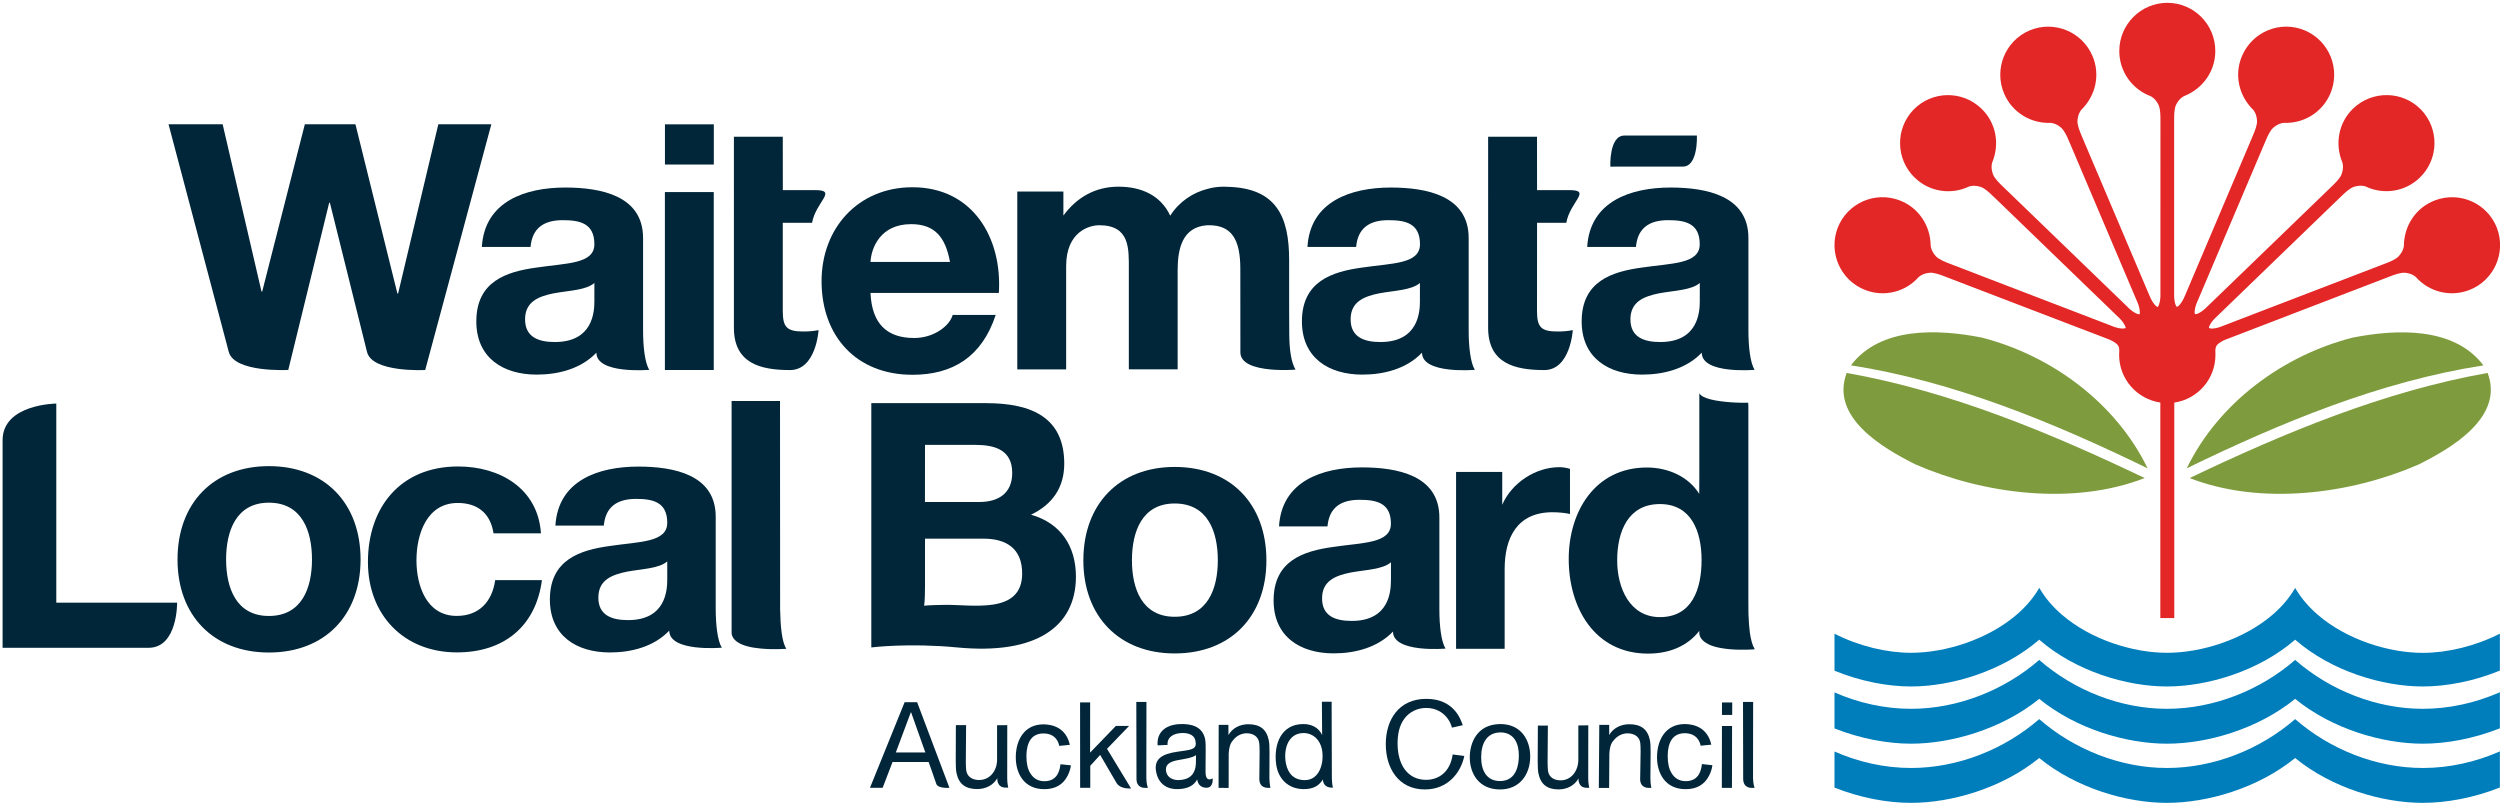
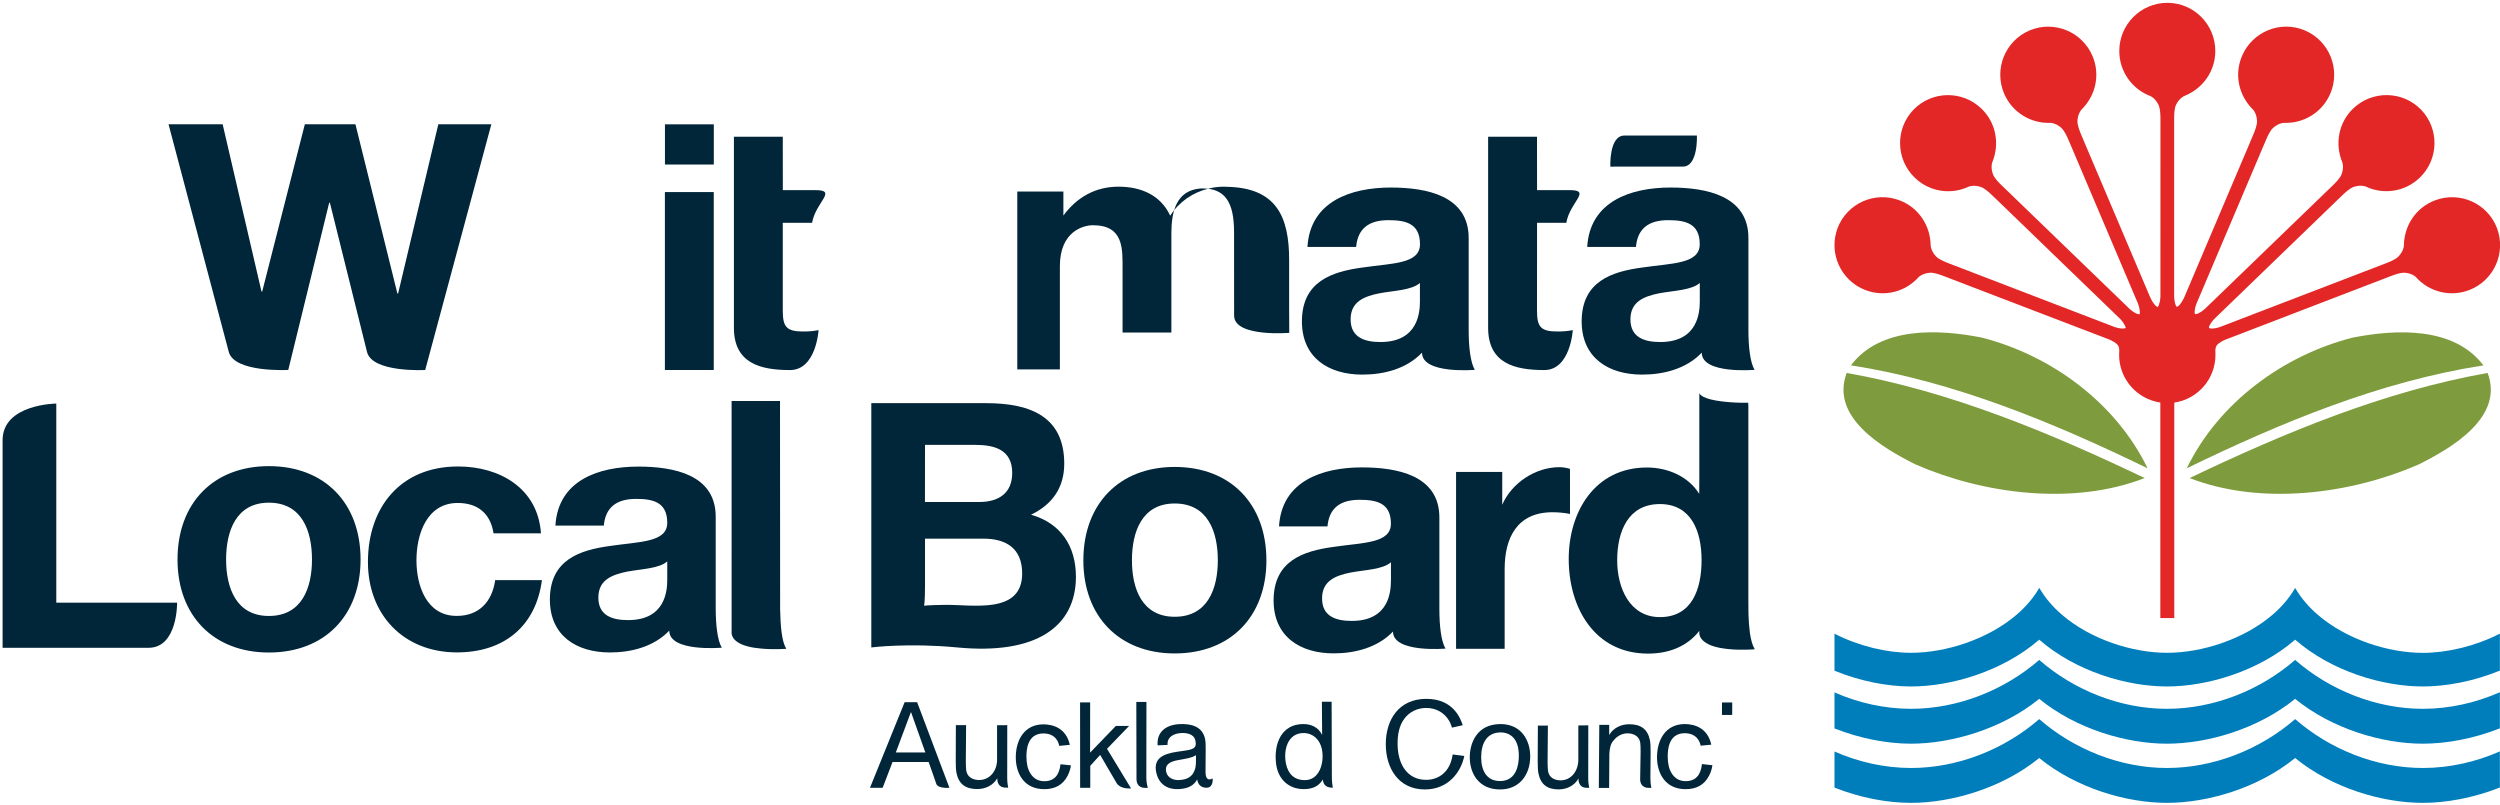
<svg xmlns="http://www.w3.org/2000/svg" version="1.1" id="Layer_1" x="0px" y="0px" viewBox="0 0 434.32 139.8" style="enable-background:new 0 0 434.32 139.8;" xml:space="preserve">
  <style type="text/css">
	.st0{fill:#E32726;}
	.st1{fill:#7E9C3D;}
	.st2{fill:#007DBB;}
	.st3{fill:#012639;}
	.st4{fill-rule:evenodd;clip-rule:evenodd;fill:#012639;}
</style>
  <g id="Guides">
</g>
  <g id="Artwork">
    <g>
      <g>
        <path class="st0" d="M375.31,107.36V69.93c-4.05-0.59-7.16-4.07-7.16-8.28c0.01-0.4,0.03-0.7,0.03-0.7c0-0.33-0.04-0.7-0.23-0.96     c-0.37-0.49-1.18-0.87-1.55-1.02l-27.52-10.55l-1.12-0.43c-0.71-0.27-1.79-0.68-2.56-0.6c-1.07,0.11-1.64,0.53-1.87,0.74     c-2.24,2.54-5.91,3.55-9.26,2.26c-4.31-1.65-6.46-6.48-4.82-10.79c1.66-4.3,6.49-6.44,10.79-4.78c3.3,1.26,5.33,4.39,5.37,7.83     c0.02,0.27,0.13,1,0.89,1.85c0.53,0.59,1.63,1.01,2.34,1.28l1.09,0.42l27.19,10.44l0.33,0.13c0.38,0.14,1.24,0.39,1.84,0.28     c0.07-0.02,0.15-0.04,0.22-0.07c-0.17-0.69-0.76-1.37-1.05-1.65l-21.2-20.48l-0.87-0.83c-0.55-0.53-1.38-1.33-2.12-1.56     c-1.03-0.31-1.72-0.15-2.01-0.05c-3.06,1.46-6.83,0.96-9.41-1.54c-3.32-3.2-3.41-8.49-0.22-11.81c3.21-3.31,8.49-3.39,11.81-0.18     c2.54,2.45,3.19,6.12,1.88,9.3c-0.09,0.26-0.27,0.97,0.1,2.05c0.26,0.74,1.1,1.57,1.65,2.09l0.84,0.81l20.95,20.23l0.25,0.25     c0.29,0.27,0.99,0.85,1.59,0.97c0.07,0.01,0.15,0.02,0.22,0.02c0.12-0.7-0.17-1.56-0.32-1.93l-11.52-27.14l-0.47-1.1     c-0.3-0.7-0.76-1.76-1.35-2.26c-0.83-0.7-1.53-0.81-1.83-0.83c-3.38,0.15-6.66-1.79-8.06-5.09c-1.8-4.25,0.18-9.15,4.42-10.96     c4.25-1.79,9.14,0.2,10.94,4.44c1.38,3.25,0.55,6.88-1.9,9.3c-0.18,0.2-0.63,0.79-0.71,1.92c-0.06,0.79,0.41,1.88,0.7,2.58     l0.45,1.07l11.38,26.81l0.14,0.32c0.17,0.37,0.58,1.17,1.08,1.51c0.06,0.04,0.13,0.08,0.2,0.11c0.39-0.6,0.45-1.5,0.46-1.9V21.98     v-1.2c0-0.76-0.01-1.92-0.36-2.61c-0.49-0.96-1.09-1.34-1.36-1.47c-3.18-1.19-5.43-4.25-5.43-7.84c0-4.61,3.73-8.36,8.35-8.37     c4.61,0.01,8.33,3.75,8.33,8.37c0,3.53-2.19,6.55-5.39,7.82c-0.25,0.11-0.89,0.48-1.41,1.49c-0.36,0.7-0.35,1.89-0.35,2.64v1.16     v29.12v0.35c0.01,0.4,0.07,1.3,0.4,1.82c0.12,0.05,0.18,0.02,0.24-0.02c0.5-0.35,0.91-1.15,1.08-1.51l0.14-0.32l11.38-26.81     l0.45-1.07c0.3-0.7,0.76-1.79,0.71-2.58c-0.08-1.14-0.52-1.73-0.71-1.92c-2.45-2.42-3.29-6.05-1.9-9.3     c1.8-4.25,6.69-6.24,10.93-4.44c4.25,1.81,6.22,6.71,4.42,10.96c-1.4,3.3-4.68,5.24-8.06,5.09c-0.3,0.01-1,0.13-1.83,0.83     c-0.59,0.5-1.05,1.56-1.34,2.26l-0.47,1.1l-11.52,27.13c-0.15,0.37-0.44,1.23-0.34,1.83c0.1,0.1,0.18,0.1,0.25,0.08     c0.6-0.13,1.29-0.7,1.58-0.97l0.26-0.25l20.95-20.23l0.84-0.81c0.54-0.53,1.4-1.35,1.65-2.09c0.38-1.08,0.19-1.8,0.1-2.05     c-1.31-3.18-0.66-6.85,1.88-9.3c3.32-3.2,8.6-3.12,11.81,0.18c3.19,3.33,3.1,8.61-0.22,11.81c-2.58,2.5-6.35,3-9.41,1.54     c-0.28-0.11-0.98-0.27-2.01,0.05c-0.74,0.23-1.58,1.03-2.13,1.56l-0.86,0.83l-21.2,20.48c-0.29,0.28-0.88,0.96-1.03,1.55     c0.05,0.14,0.13,0.16,0.2,0.18c0.6,0.12,1.46-0.14,1.84-0.28l0.33-0.13l27.19-10.44l1.09-0.42c0.71-0.27,1.81-0.69,2.34-1.28     c0.76-0.85,0.88-1.58,0.89-1.85c0.04-3.44,2.07-6.57,5.37-7.83c4.31-1.65,9.13,0.48,10.79,4.78c1.64,4.31-0.51,9.14-4.81,10.79     c-3.35,1.29-7.02,0.28-9.27-2.26c-0.22-0.21-0.79-0.63-1.86-0.74c-0.77-0.08-1.85,0.33-2.56,0.6l-1.12,0.43l-27.51,10.57     c-0.38,0.15-1.19,0.54-1.55,1.02c-0.22,0.3-0.25,0.77-0.23,1.13c0.02,0.29,0.01,0.35,0.01,0.35v0.17c0,4.21-3.11,7.69-7.15,8.28     v37.43h-2.43L375.31,107.36L375.31,107.36z" />
        <path class="st1" d="M380.4,83.05c16.41-7.84,33.79-15.08,51.77-18.26c2.91,7.7-6.28,13.06-11.98,15.9     C408.32,85.87,392.75,87.87,380.4,83.05 M373.1,81.36c-16.24-7.9-33.61-15.11-51.54-17.89c5.14-6.8,15.25-6.29,22.7-4.83     C356.35,61.73,367.58,69.96,373.1,81.36 M372.59,83.05c-12.35,4.82-27.92,2.82-39.8-2.36c-5.69-2.84-14.88-8.19-11.97-15.9     C338.81,67.97,356.19,75.21,372.59,83.05 M379.9,81.36c5.52-11.4,16.75-19.63,28.84-22.71c7.45-1.46,17.56-1.97,22.7,4.83     C413.5,66.25,396.13,73.46,379.9,81.36" />
        <path class="st2" d="M434.3,126.53c-4.54,1.8-9.29,2.67-13.38,2.67c-6.94,0-15.71-2.5-22.19-7.79     c-6.51,5.29-15.33,7.79-22.27,7.79s-15.71-2.5-22.19-7.79c-6.51,5.29-15.33,7.79-22.27,7.79c-4.08,0-8.79-0.87-13.3-2.65v-6.26     c4.19,1.84,8.74,2.85,13.3,2.85c8.1,0,16.19-3.21,22.27-8.49c6.06,5.29,14.11,8.49,22.19,8.49c8.09,0,16.19-3.21,22.27-8.49     c6.06,5.29,14.11,8.49,22.19,8.49c4.58,0,9.17-1.03,13.38-2.88V126.53z M434.3,136.81c-4.54,1.8-9.29,2.67-13.38,2.67     c-6.94,0-15.71-2.5-22.19-7.79c-6.51,5.29-15.33,7.79-22.27,7.79s-15.71-2.5-22.19-7.79c-6.51,5.29-15.33,7.79-22.27,7.79     c-4.08,0-8.79-0.86-13.3-2.65v-6.27c4.19,1.84,8.74,2.86,13.3,2.86c8.1,0,16.19-3.21,22.27-8.49c6.06,5.28,14.11,8.49,22.19,8.49     c8.09,0,16.19-3.21,22.27-8.49c6.06,5.28,14.11,8.49,22.19,8.49c4.58,0,9.17-1.03,13.38-2.88V136.81z M394.79,106.81     c1.59-1.36,2.94-2.92,3.94-4.67c1.01,1.75,2.36,3.31,3.94,4.67c4.98,4.29,12.25,6.61,18.25,6.61c4.23,0,9.12-1.16,13.38-3.34     v6.42c-4.53,1.86-9.3,2.76-13.38,2.76c-6.98,0-15.88-2.63-22.19-8.13c-6.34,5.5-15.29,8.13-22.27,8.13     c-6.98,0-15.88-2.63-22.19-8.13c-6.34,5.5-15.3,8.13-22.27,8.13c-4.08,0-8.81-0.9-13.3-2.74v-6.43c4.24,2.17,9.09,3.32,13.3,3.32     c6,0,13.33-2.32,18.33-6.61c1.59-1.36,2.94-2.92,3.95-4.67c1.01,1.75,2.35,3.31,3.94,4.67c4.98,4.29,12.25,6.61,18.24,6.61     C382.46,113.42,389.79,111.1,394.79,106.81" />
      </g>
    </g>
    <g>
      <path class="st3" d="M186.05,132.96c-0.06,0.43-0.17,1.01-0.57,1.8c-0.82,1.62-2.23,2.34-4.06,2.34c-3.64,0-4.95-2.9-4.95-5.52    c0-3.02,1.49-5.74,4.8-5.74c1.6,0,3.94,0.61,4.59,3.56l-1.85,0.18c-0.06-0.43-0.49-2.16-2.75-2.16c-2.88,0-2.94,3.08-2.94,4.02    c0,1.15,0.21,2.14,0.65,2.86c0.57,0.97,1.43,1.42,2.46,1.42c2.42,0,2.7-2.12,2.8-2.95L186.05,132.96z" />
-       <path id="XMLID_79_" class="st3" d="M211.7,136.87l0.02-10.94h1.69l0.01,1.77c0.68-1.21,1.99-1.88,3.45-1.88    c2,0,3.16,0.87,3.55,2.77c0.1,0.46,0.14,1.27,0.13,2.11l-0.02,4.44c0.01,1.04,0.18,1.73,0.18,1.73h-0.44    c-1.28,0-1.46-0.97-1.49-1.41l0.05-4.9c0-0.4-0.02-1.3-0.1-1.67c-0.21-1.02-1.13-1.5-2.17-1.5c-0.97,0-1.87,0.55-2.38,1.26    c-0.51,0.54-0.67,1.4-0.72,2.26l-0.01,5.98L211.7,136.87z" />
      <path id="XMLID_72_" class="st3" d="M275.93,126.01l-0.01,9.21c0,0.96,0.18,1.64,0.18,1.64h-0.44c-1.58,0.01-1.43-1.63-1.43-1.63    c-0.67,1.22-1.97,1.9-3.43,1.91c-1.99,0.01-3.14-0.86-3.53-2.77c-0.09-0.46-0.14-1.28-0.13-2.12l0.03-6.19l1.74-0.01l-0.05,6.34    c0,0.4,0.02,1.3,0.1,1.68c0.21,1.03,1.13,1.5,2.16,1.5c1.93-0.01,3.07-1.74,3.08-3.54v-6L275.93,126.01z" />
      <path id="XMLID_71_" class="st3" d="M277.76,136.87l0.08-10.94h1.72v1.77c0.69-1.21,2.02-1.88,3.5-1.88    c2.03,0,3.19,0.88,3.58,2.78c0.09,0.46,0.13,1.27,0.12,2.11l-0.04,4.44c0,1.04,0.17,1.73,0.17,1.73h-0.45    c-1.29,0-1.48-0.97-1.5-1.41l0.08-4.9c0-0.4-0.01-1.3-0.09-1.67c-0.21-1.02-1.14-1.5-2.19-1.5c-0.98,0-1.89,0.54-2.42,1.25    c-0.52,0.54-0.68,1.4-0.73,2.26l-0.04,5.98h-1.79L277.76,136.87L277.76,136.87z" />
      <path id="XMLID_68_" class="st3" d="M226.69,135.53c-1.88,0-2.92-1.11-3.28-2.86c-0.49-2.38,0.31-5.31,3.04-5.32    c1.7,0,2.87,1.19,3.2,2.8C230.11,132.41,229.29,135.53,226.69,135.53 M231.34,121.91h-1.69l0.04,5.77    c-0.7-1.44-2.01-1.89-3.28-1.89c-3.81,0-5.14,3.45-4.72,6.88c0.32,2.67,2.16,4.43,4.82,4.42c1.39,0,2.53-0.4,3.31-1.67    c0.02,0.44,0.21,1.41,1.57,1.42l0.17-0.01c0,0-0.15-0.58-0.18-1.49L231.34,121.91z" />
      <path class="st3" d="M254.39,131.34c-0.59,2.84-2.81,5.81-6.85,5.81c-4.59,0-6.79-3.71-6.79-7.87c0-4.24,2.26-7.87,7.05-7.87    c4.8,0,5.98,3.58,6.32,4.58l-1.87,0.42c-0.18-0.55-0.33-1.04-0.83-1.68c-0.69-0.89-1.89-1.74-3.64-1.74    c-1.48,0-2.91,0.64-3.82,1.89c-0.89,1.19-1.16,2.76-1.16,4.28c0,3.71,1.75,6.32,4.96,6.32c2.07,0,4.17-1.25,4.61-4.41    L254.39,131.34z" />
      <path class="st3" d="M260.61,137.15c-3.7,0-5.27-2.77-5.27-5.59c0-2.39,1.18-5.77,5.34-5.77c3.55,0,5.18,2.75,5.16,5.68    C265.81,134.72,263.88,137.15,260.61,137.15z M263.75,129.97c-0.41-2.11-1.8-2.73-3.02-2.73c-2.43,0-3.41,1.88-3.41,4.34    c0,2.25,0.93,4.11,3.27,4.11c3.02,0,3.25-3.14,3.27-4.23C263.88,130.79,263.81,130.29,263.75,129.97z" />
      <path id="XMLID_65_" class="st3" d="M155.63,130.72l2.61-6.98h0.04l2.48,6.98H155.63z M159.33,121.99h-2.17l-6.02,14.87h2.2    l1.72-4.48h6.27c0,0,1.14,3.2,1.32,3.77c0.28,0.9,2.29,0.71,2.29,0.71L159.33,121.99z" />
      <path id="XMLID_64_" class="st3" d="M174.99,125.98l-0.01,9.21c0,0.95,0.18,1.64,0.18,1.64h-0.45c-1.61,0-1.45-1.64-1.45-1.64    c-0.69,1.22-2.01,1.89-3.5,1.89c-2.03,0-3.2-0.88-3.59-2.79c-0.1-0.46-0.14-1.28-0.13-2.12l0.02-6.19h1.78l-0.05,6.34    c0,0.4,0.02,1.3,0.1,1.68c0.22,1.03,1.16,1.51,2.2,1.51c1.97,0,3.14-1.72,3.13-3.52v-6L174.99,125.98z" />
      <path id="XMLID_63_" class="st3" d="M187.65,136.86l-0.01-14.83h1.75l-0.01,8.72l4.47-4.63h2.3l-3.83,3.97l4.18,6.89h-0.38    c-1.68,0-2.15-0.96-2.15-0.96l-2.84-4.87l-1.72,1.89v3.82H187.65z" />
      <path id="XMLID_60_" class="st3" d="M207.47,133.98c-0.4,0.98-1.3,1.48-2.64,1.54c-0.97,0.05-2-0.4-2.22-1.39    c-0.31-1.36,0.71-1.81,1.91-2.05c1.23-0.23,2.56-0.4,3.26-0.89C207.75,132.19,207.86,133.14,207.47,133.98 M209.5,134.78    c-0.11-0.5-0.04-1.11-0.06-1.54l0.02-2.94c-0.01-0.58,0.02-1.36-0.11-1.96c-0.49-2.17-2.42-2.64-4.46-2.54    c-2.24,0.11-3.97,1.3-3.78,3.69l1.73-0.08c-0.11-1.39,1.08-1.99,2.4-2.06c0.92-0.04,2.17,0.14,2.43,1.3    c0.32,1.42-0.47,1.57-2.26,1.82c-2.28,0.32-5.23,0.67-4.53,3.76c0.49,2.19,2.14,2.95,3.89,2.86c1.77-0.09,2.66-0.69,3.22-1.68    c0.11,0.93,0.74,1.49,1.7,1.44c1.16-0.06,0.98-1.62,0.98-1.62c-0.15,0.07-0.35,0.17-0.52,0.17    C209.87,135.43,209.61,135.27,209.5,134.78" />
      <g>
        <polygon id="XMLID_59_" class="st3" points="299.16,122.04 299.15,124.2 300.93,124.2 300.94,122.04    " />
-         <polygon id="XMLID_58_" class="st3" points="299.13,136.87 299.15,126.13 300.91,126.13 300.89,136.87    " />
      </g>
      <path class="st3" d="M297.49,132.94c-0.06,0.43-0.17,1.02-0.57,1.81c-0.83,1.63-2.24,2.35-4.08,2.35c-3.66,0-4.97-2.92-4.97-5.54    c0-3.03,1.5-5.77,4.82-5.77c1.61,0,3.96,0.61,4.61,3.58l-1.86,0.18c-0.06-0.43-0.5-2.17-2.76-2.17c-2.9,0-2.95,3.09-2.95,4.04    c0,1.15,0.21,2.15,0.65,2.87c0.57,0.97,1.44,1.42,2.48,1.42c2.43,0,2.71-2.13,2.81-2.97L297.49,132.94z" />
      <path id="XMLID_49_" class="st3" d="M197.41,121.94h1.76l-0.02,13.21c0.01,1.04,0.27,1.73,0.27,1.73h-0.2h-0.28    c-1.28,0-1.47-0.97-1.5-1.41L197.41,121.94z" />
-       <path id="XMLID_48_" class="st3" d="M302.81,121.94h1.76l-0.02,13.21c0.01,1.04,0.27,1.73,0.27,1.73h-0.2h-0.28    c-1.28,0-1.47-0.97-1.5-1.41L302.81,121.94z" />
    </g>
    <g id="XMLID_3_">
      <path id="XMLID_51_" class="st3" d="M104.9,91.31h-8.41c0.47-7.88,7.52-10.25,14.4-10.25c6.1,0,13.45,1.36,13.45,8.71v15.94    c0,2.79,0.3,5.57,1.06,6.81c0,0-9.13,0.81-9.13-2.96c-2.67,2.79-6.58,3.79-10.31,3.79c-5.8,0-10.43-2.9-10.43-9.19    c0-6.93,5.21-8.59,10.43-9.31c5.15-0.77,9.96-0.59,9.96-4.03c0-3.61-2.49-4.15-5.45-4.15C107.27,86.69,105.2,87.99,104.9,91.31     M115.92,100.67v-3.14c-1.42,1.25-4.39,1.3-6.99,1.78c-2.6,0.54-4.98,1.42-4.98,4.51c0,3.14,2.43,3.91,5.16,3.91    C115.68,107.73,115.92,102.51,115.92,100.67 M93.98,92.65h-8.24c-0.53-3.44-2.73-5.27-6.22-5.27c-5.39,0-7.17,5.45-7.17,9.96    c0,4.38,1.72,9.66,6.99,9.66c3.91,0,6.16-2.49,6.69-6.22h8.12c-1.07,8.12-6.69,12.56-14.76,12.56c-9.24,0-15.47-6.52-15.47-15.7    c0-9.54,5.69-16.6,15.65-16.6C86.81,81.03,93.45,84.83,93.98,92.65 M30.84,97.2c0-9.81,6.24-16.22,15.87-16.22    c9.69,0,15.93,6.42,15.93,16.22c0,9.75-6.24,16.16-15.93,16.16C37.08,113.36,30.84,106.95,30.84,97.2 M39.28,97.2    c0,4.88,1.72,9.81,7.43,9.81c5.77,0,7.49-4.93,7.49-9.81c0-4.93-1.72-9.87-7.49-9.87C41.01,87.33,39.28,92.27,39.28,97.2     M132.16,112.67c-0.44-0.04-0.86-0.1-1.26-0.16l-0.52-0.1l-0.61-0.15l-0.55-0.17l-0.46-0.19c-0.89-0.41-1.54-0.99-1.66-1.83V69.66    h8.41l0.02,36.24c0.06,2.96,0.3,5.57,1.07,6.82C136.6,112.71,134.43,112.89,132.16,112.67" />
      <path id="XMLID_50_" class="st3" d="M0.45,112.54V76.48c0-6.29,9.33-6.37,9.33-6.37v34.59h20.99c0,0,0.11,7.84-4.96,7.84H0.45z" />
      <g>
        <path class="st3" d="M179.12,89.42c3.69-1.78,5.77-4.69,5.77-8.86c0-7.9-5.47-10.52-13.55-10.52h-19.97v42.44     c0,0,6.42-0.82,14.94,0c13.81,1.33,20.61-3.68,20.61-12.3C186.91,94.89,184.3,90.9,179.12,89.42z M160.7,77.29h8.74     c3.33,0,6.41,0.83,6.41,4.87c0,3.57-2.43,5.05-5.71,5.05h-9.45L160.7,77.29L160.7,77.29z M164.18,105.08     c-3.19,0.05-3.64,0.15-3.64,0.15s0.16-0.65,0.16-3.41v-8.24h10.16c3.99,0,6.72,1.73,6.72,6.06     C177.58,106.79,168.89,105.01,164.18,105.08z" />
        <path class="st3" d="M204.08,81.12c-9.63,0-15.87,6.42-15.87,16.23c0,9.75,6.24,16.17,15.87,16.17c9.69,0,15.93-6.42,15.93-16.17     C220.01,87.54,213.77,81.12,204.08,81.12z M204.08,107.15c-5.71,0-7.43-4.93-7.43-9.81c0-4.93,1.72-9.87,7.43-9.87     c5.77,0,7.49,4.93,7.49,9.87C211.57,102.22,209.84,107.15,204.08,107.15z" />
        <path class="st3" d="M304.82,112.73c-0.38-0.62-0.65-1.62-0.82-2.81c-0.13-0.96-0.2-2.05-0.24-3.21     c-0.01-0.27-0.01-0.54-0.01-0.81l-0.01-1.64v-33.9h-0.02v-0.39c-0.78,0-1.92,0.01-3.14-0.09c-2.23-0.17-4.84-0.57-5.36-1.56     v14.51l-0.02,2.96c-1.9-3.03-5.46-4.57-9.08-4.57c-9.02,0-13.59,7.65-13.59,15.9c0,8.48,4.51,16.43,13.77,16.43     c3.58,0,6.77-1.2,8.92-3.95v0.53c0.13,0.85,0.78,1.44,1.98,1.98l0.34,0.12l0.39,0.12l0.24,0.06l0.37,0.09l0.24,0.05l0.29,0.05     c0.41,0.07,0.84,0.13,1.28,0.17c2.29,0.23,4.48,0.03,4.48,0.03c-0.01-0.02-0.03-0.06-0.04-0.08     C304.79,112.73,304.82,112.73,304.82,112.73z M288.37,107.21c-5.22,0-7.42-5.04-7.42-9.85c0-5.04,1.9-9.79,7.42-9.79     c5.46,0,7.24,4.75,7.24,9.73C295.61,102.35,293.95,107.21,288.37,107.21z" />
        <path class="st3" d="M272.75,81.46c-0.53-0.18-1.25-0.3-1.84-0.3c-4.1,0-8.26,2.68-9.93,6.53v-5.7h-8.02v30.72h8.44V98.86     c0-5.41,2.14-9.87,8.32-9.87c1.01,0,2.26,0.12,3.03,0.3L272.75,81.46L272.75,81.46z" />
        <path class="st3" d="M250.06,89.91c0-7.35-7.35-8.71-13.46-8.71c-6.88,0-13.93,2.37-14.4,10.25h8.42     c0.3-3.32,2.37-4.62,5.57-4.62c2.96,0,5.45,0.54,5.45,4.15c0,3.44-4.8,3.26-9.95,4.03c-5.22,0.71-10.43,2.37-10.43,9.31     c0,6.28,4.62,9.19,10.43,9.19c3.73,0,7.65-1.01,10.31-3.79c0,3.76,9.13,2.96,9.13,2.96c-0.77-1.24-1.07-4.03-1.07-6.81     L250.06,89.91L250.06,89.91z M241.64,100.82c0,1.83-0.23,7.05-6.81,7.05c-2.73,0-5.15-0.77-5.15-3.91c0-3.08,2.37-3.97,4.98-4.5     c2.61-0.48,5.57-0.53,6.99-1.78v3.14H241.64z" />
      </g>
      <path id="XMLID_219_" class="st3" d="M124.01,21.6v6.99h-8.49V21.6H124.01L124.01,21.6z M115.51,64.28V33.37H124v30.91    L115.51,64.28L115.51,64.28z" />
-       <path id="XMLID_216_" class="st4" d="M151.23,45.51h13.81c-0.78-4.3-2.63-6.57-6.76-6.57C152.91,38.94,151.35,43.12,151.23,45.51    L151.23,45.51z M173.53,50.89h-22.3c0.24,5.38,2.87,7.83,7.59,7.83c3.41,0,6.16-2.09,6.69-4.01h7.47    c-2.39,7.29-7.47,10.4-14.46,10.4c-9.75,0-15.79-6.7-15.79-16.26c0-9.26,6.4-16.32,15.79-16.32    C169.05,32.54,174.13,41.38,173.53,50.89L173.53,50.89z" />
-       <path id="XMLID_213_" class="st4" d="M103.26,52.32v-3.16c-1.44,1.26-4.41,1.31-7.03,1.79c-2.63,0.53-5.01,1.43-5.01,4.53    c0,3.16,2.44,3.94,5.18,3.94C103.02,59.41,103.26,54.16,103.26,52.32L103.26,52.32z M92.17,42.9h-8.46    c0.48-7.93,7.56-10.32,14.48-10.32c6.14,0,13.53,1.38,13.53,8.77v16.04c0,2.8,0.3,5.6,1.07,6.86c0,0-9.18,0.8-9.18-2.98    c-2.68,2.81-6.62,3.81-10.37,3.81c-5.84,0-10.49-2.92-10.49-9.24c0-6.97,5.24-8.65,10.49-9.36c5.18-0.78,10.02-0.6,10.02-4.05    c0-3.64-2.51-4.18-5.49-4.18C94.55,38.25,92.47,39.56,92.17,42.9L92.17,42.9z" />
      <path id="XMLID_210_" class="st4" d="M246.68,52.32v-3.16c-1.44,1.26-4.41,1.31-7.03,1.79c-2.63,0.53-5.01,1.43-5.01,4.53    c0,3.16,2.45,3.94,5.19,3.94C246.44,59.41,246.68,54.16,246.68,52.32L246.68,52.32z M235.6,42.9h-8.46    c0.47-7.93,7.57-10.32,14.48-10.32c6.14,0,13.53,1.38,13.53,8.77v16.04c0,2.8,0.3,5.6,1.07,6.86c0,0-9.18,0.8-9.18-2.98    c-2.68,2.81-6.61,3.81-10.37,3.81c-5.84,0-10.49-2.92-10.49-9.24c0-6.97,5.25-8.65,10.49-9.36c5.19-0.77,10.02-0.59,10.02-4.05    c0-3.64-2.51-4.18-5.49-4.18C237.98,38.25,235.89,39.56,235.6,42.9L235.6,42.9z" />
      <path id="XMLID_11_" class="st4" d="M295.3,52.32v-3.16c-1.44,1.26-4.42,1.31-7.04,1.79c-2.63,0.53-5.01,1.43-5.01,4.53    c0,3.16,2.45,3.94,5.19,3.94C295.05,59.41,295.3,54.16,295.3,52.32L295.3,52.32z M284.21,42.9h-8.47    c0.47-7.93,7.57-10.32,14.48-10.32c6.14,0,13.53,1.38,13.53,8.77v16.04c0,2.8,0.3,5.6,1.07,6.86c0,0-9.18,0.8-9.18-2.98    c-2.68,2.81-6.62,3.81-10.37,3.81c-5.84,0-10.49-2.92-10.49-9.24c0-6.97,5.24-8.65,10.49-9.36c5.19-0.77,10.02-0.59,10.02-4.05    c0-3.64-2.51-4.18-5.49-4.18C286.59,38.25,284.5,39.56,284.21,42.9L284.21,42.9z" />
-       <path id="XMLID_10_" class="st3" d="M176.73,64.18V33.27h8.01v4.18c2.33-3.17,5.56-5.02,9.57-5.02c3.85,0,7.3,1.41,8.99,5.04    c1.59-2.49,3.99-4.04,6.57-4.68c0.87-0.24,1.8-0.36,2.79-0.36c0.15,0,0.28,0.01,0.43,0.02c8.67,0.15,10.87,5.19,10.87,12.72v8.39    l0.02,4.26c0,2.81,0.32,5.13,1.09,6.39c0,0-2.2,0.19-4.49-0.04c-2.5-0.25-5.09-0.97-5.09-2.96l-0.01-14.5    c0-5.08-1.49-7.58-5.44-7.58h-0.31c-4.32,0.29-5.14,4.07-5.14,7.81v17.22h-8.48V46.84c0-3.59,0.24-7.71-5.15-7.71    c-1.67,0-5.74,1.07-5.74,7.11v17.94H176.73L176.73,64.18z" />
+       <path id="XMLID_10_" class="st3" d="M176.73,64.18V33.27h8.01v4.18c2.33-3.17,5.56-5.02,9.57-5.02c3.85,0,7.3,1.41,8.99,5.04    c1.59-2.49,3.99-4.04,6.57-4.68c0.87-0.24,1.8-0.36,2.79-0.36c0.15,0,0.28,0.01,0.43,0.02c8.67,0.15,10.87,5.19,10.87,12.72v8.39    l0.02,4.26c0,0-2.2,0.19-4.49-0.04c-2.5-0.25-5.09-0.97-5.09-2.96l-0.01-14.5    c0-5.08-1.49-7.58-5.44-7.58h-0.31c-4.32,0.29-5.14,4.07-5.14,7.81v17.22h-8.48V46.84c0-3.59,0.24-7.71-5.15-7.71    c-1.67,0-5.74,1.07-5.74,7.11v17.94H176.73L176.73,64.18z" />
      <path id="XMLID_9_" class="st3" d="M135.99,54c0,2.87,0.72,3.59,3.59,3.59c0.9,0,1.73-0.06,2.63-0.24c0,0-0.41,6.94-4.96,6.94    c-5.2,0-9.75-1.2-9.75-7.35V23.75h8.49c0,9.27,0.01,9.28,0.01,9.28h5.65c3.91,0,0.07,2.03-0.57,5.68h-5.09L135.99,54L135.99,54z" />
      <path id="XMLID_7_" class="st3" d="M267.02,54c0,2.87,0.72,3.59,3.59,3.59c0.9,0,1.73-0.06,2.63-0.24c0,0-0.41,6.94-4.96,6.94    c-5.2,0-9.75-1.2-9.75-7.35V23.75h8.49c0,9.27,0.01,9.28,0.01,9.28h5.65c3.9,0,0.06,2.03-0.57,5.68h-5.08L267.02,54L267.02,54z" />
      <path id="XMLID_4_" class="st3" d="M85.36,21.59h-9.21L69.16,51h-0.12l-7.29-29.41h-8.79l-7.41,29.06h-0.12l-6.75-29.06h-9.4    c0,0,10.02,37.81,10.46,39.53c0.95,3.66,10.34,3.15,10.34,3.15l7.11-29.05h0.12c0,0,6,24.07,6.45,25.92    c0.89,3.64,10.11,3.14,10.11,3.14L85.36,21.59L85.36,21.59z" />
      <g id="XMLID_31_">
        <path id="XMLID_32_" class="st3" d="M294.8,23.55c0,0,0.24,5.39-2.43,5.39h-9.72l-2.89,0.01c0,0-0.24-5.4,2.43-5.4H294.8z" />
      </g>
    </g>
  </g>
</svg>